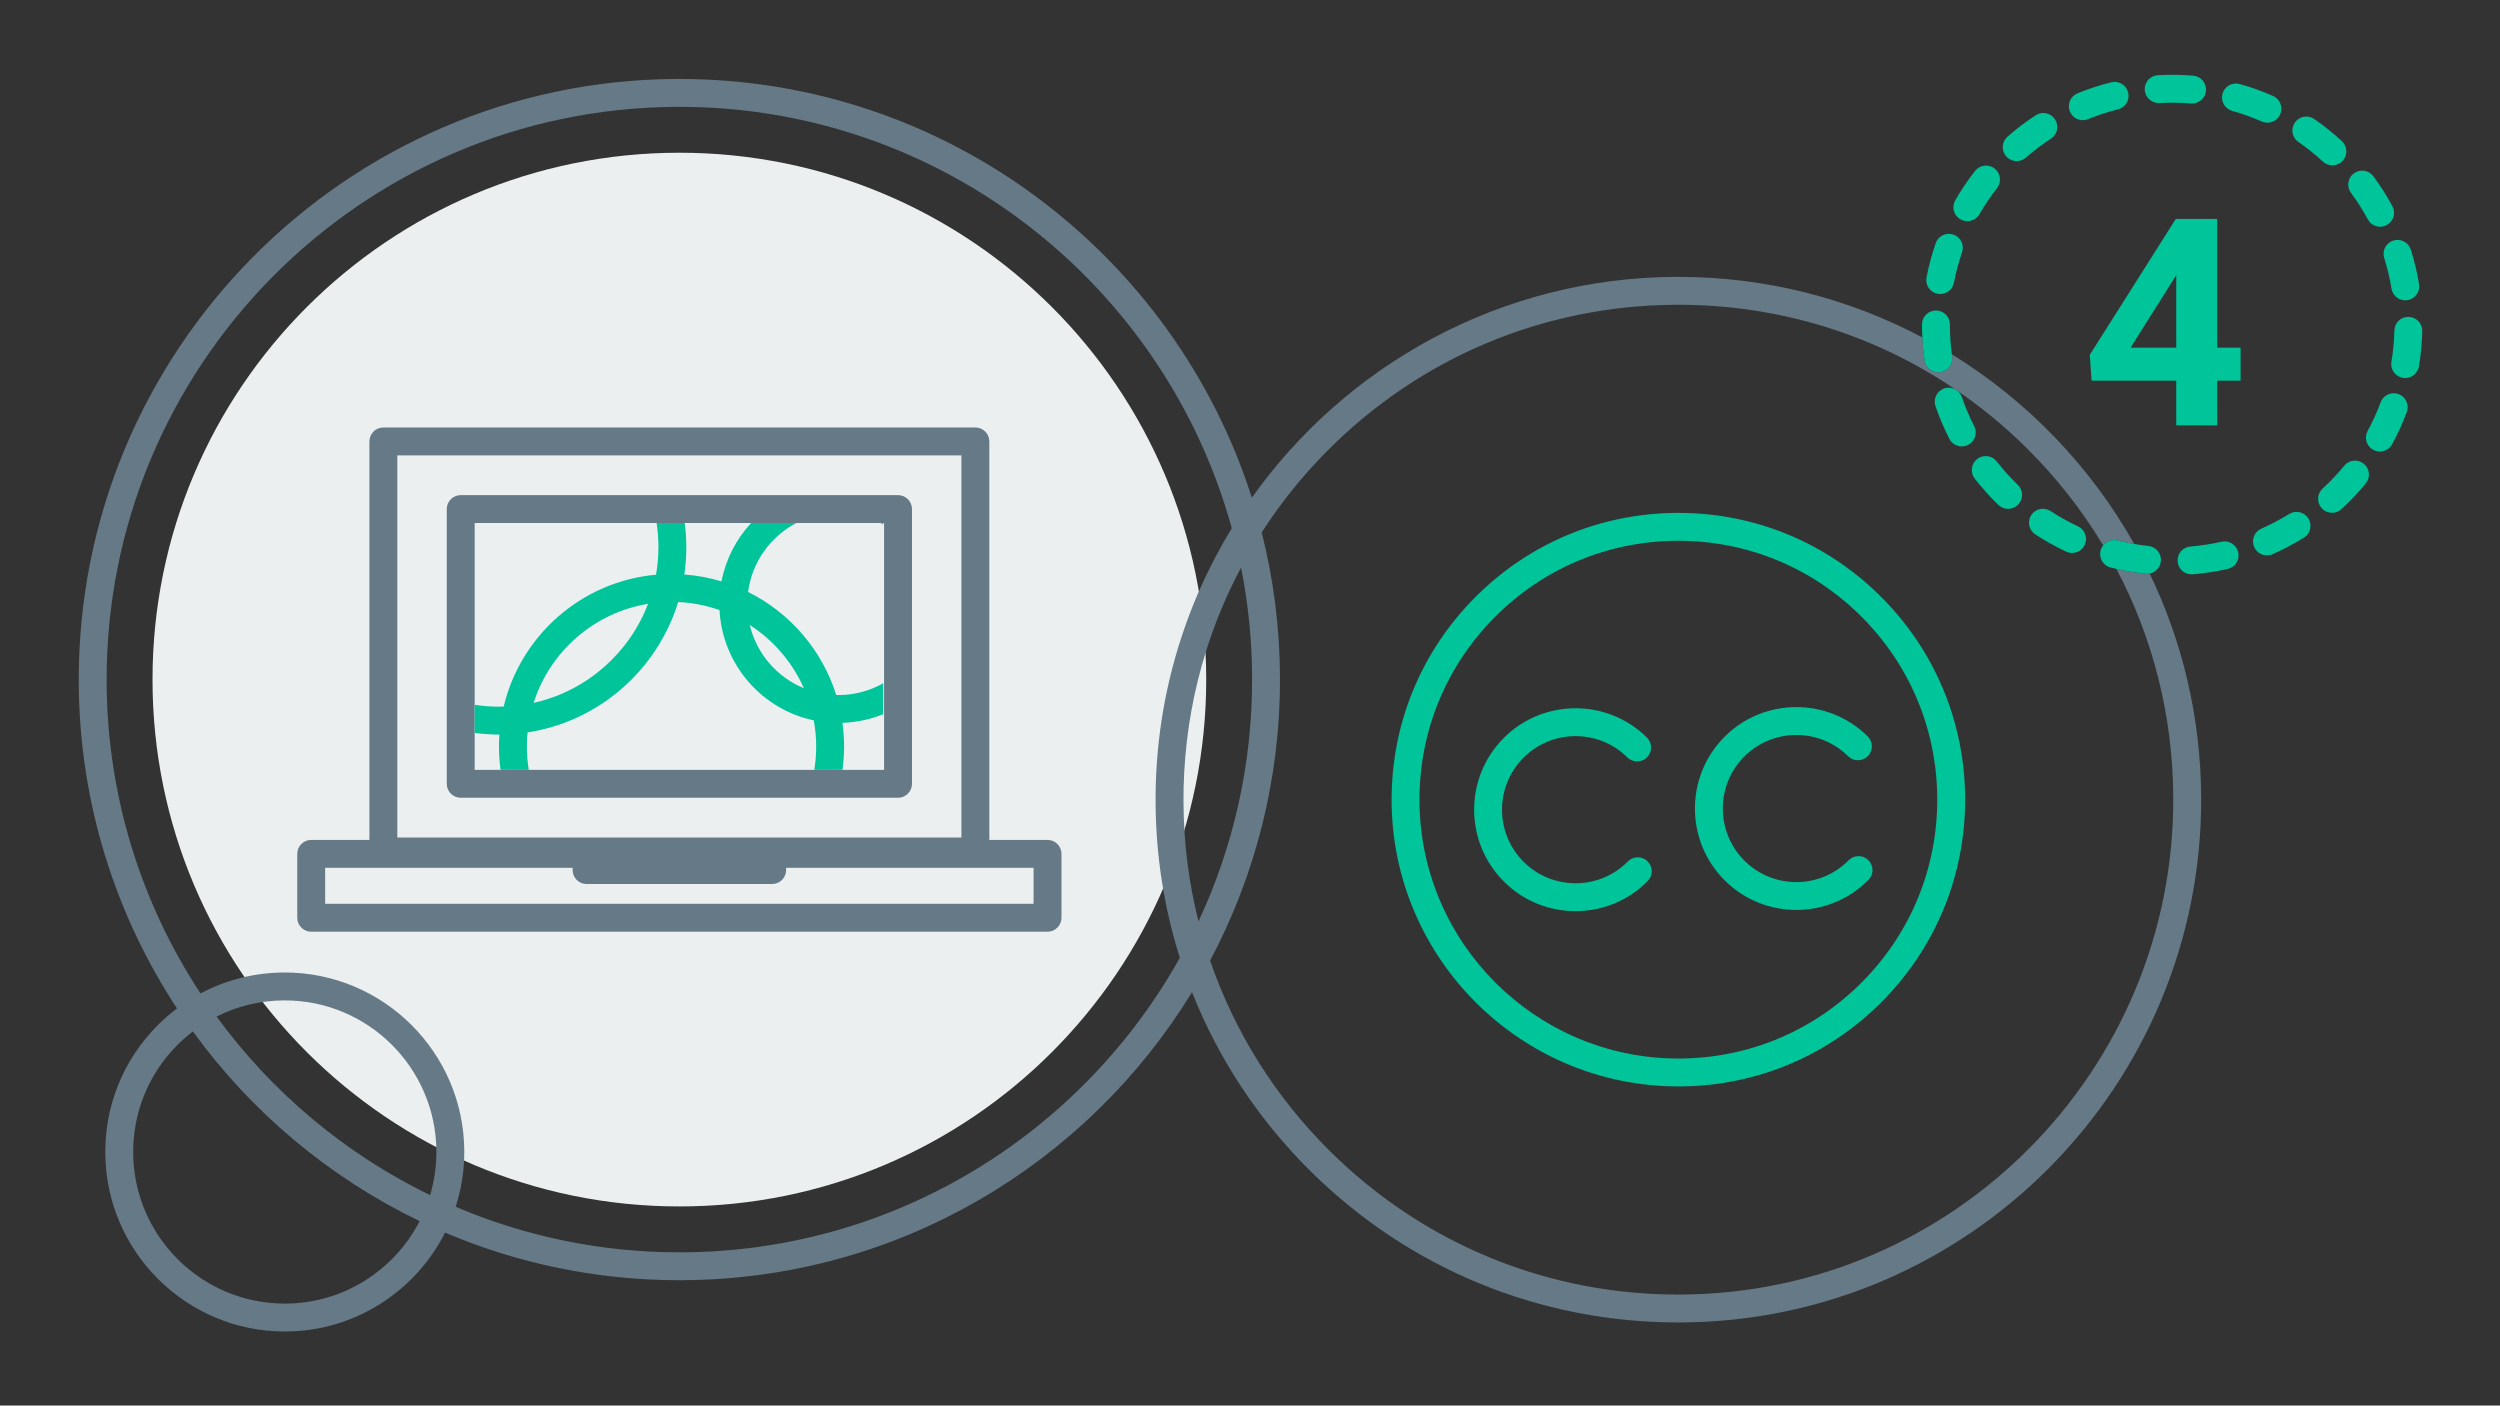
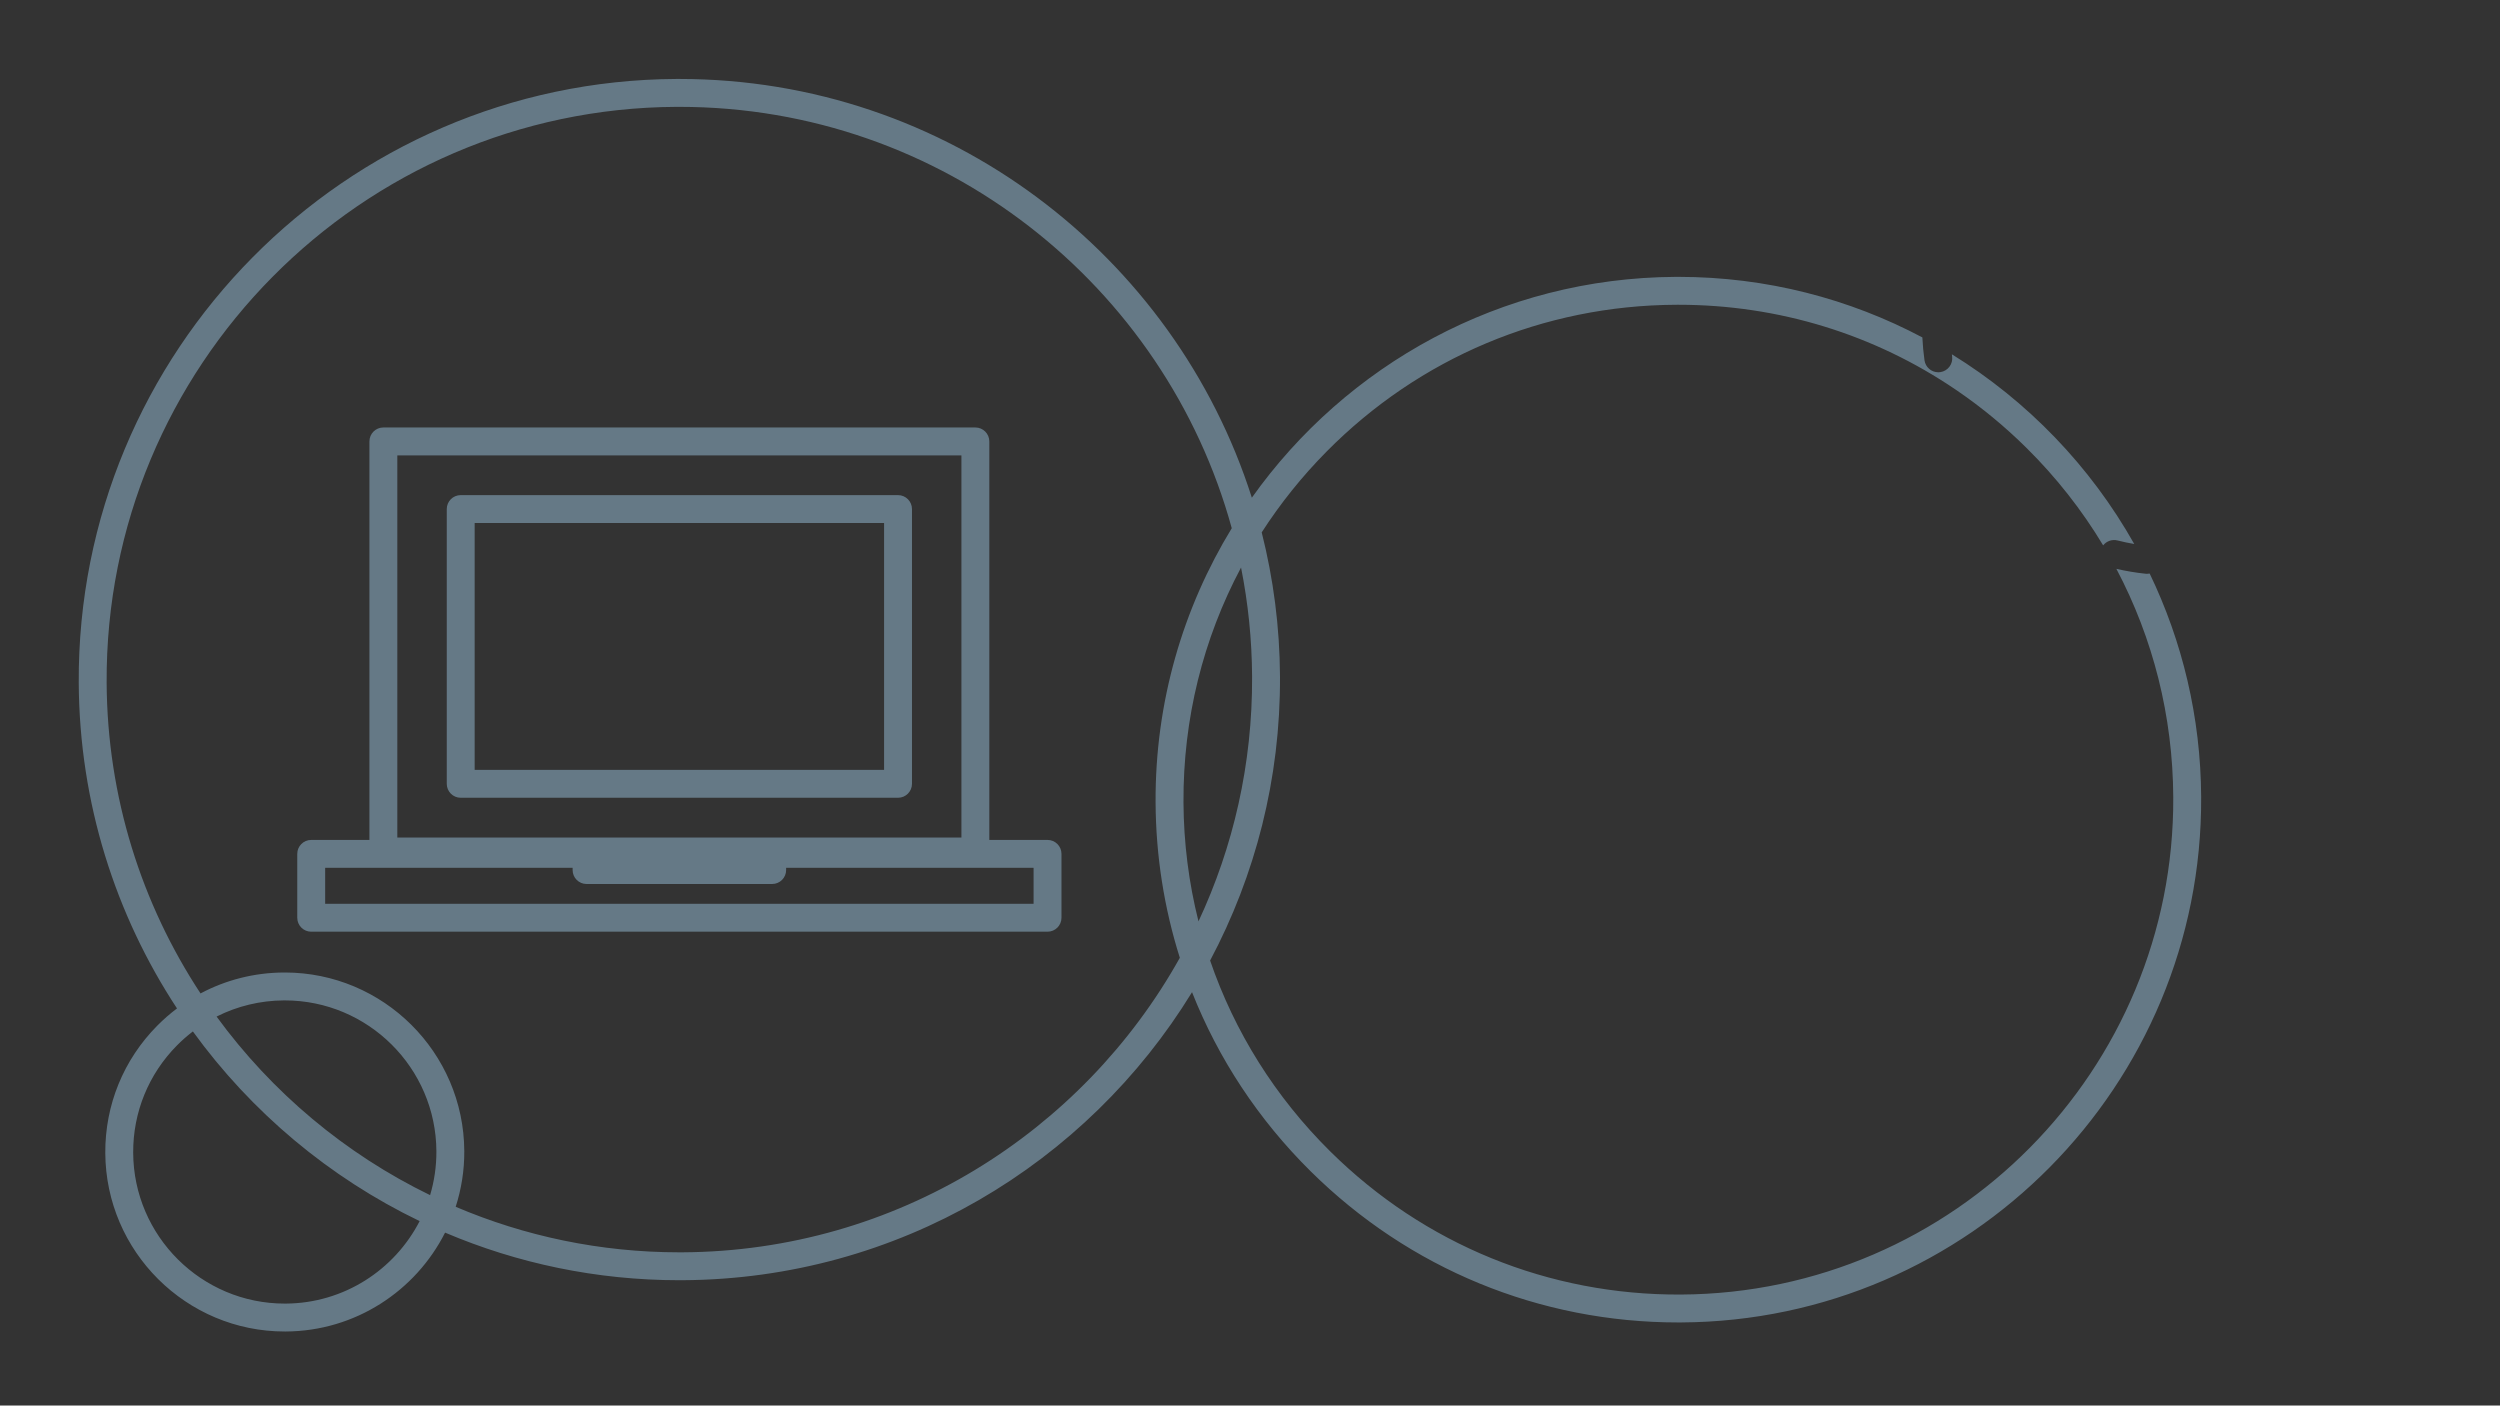
<svg xmlns="http://www.w3.org/2000/svg" width="635px" height="357px" viewBox="0 0 635 357" version="1.1">
  <rect x="0" y="0" width="635" height="357" fill="#333333" stroke="none" />
  <title>Illustration/Share CC_v1</title>
  <g id="Illustration/Share-CC" stroke="none" stroke-width="1" fill="none" fill-rule="evenodd">
-     <path d="M306.381,172.615 C306.381,246.522 246.467,306.436 172.56,306.436 C98.652,306.436 38.738,246.522 38.738,172.615 C38.738,98.708 98.652,38.794 172.56,38.794 C246.467,38.794 306.381,98.708 306.381,172.615" id="Fill-1" fill="#EBEFF0" fill-rule="nonzero" />
    <path d="M172.573,20.055 C240.526,20.055 298.34,64.761 317.969,126.416 C341.911,92.695 381.185,70.56 425.603,70.325 L426.317,70.323 C448.673,70.323 469.763,75.89 488.279,85.703 C488.375,87.652 488.549,89.597 488.82,91.511 C489.071,93.28 490.588,94.559 492.324,94.559 C492.49,94.559 492.657,94.547 492.825,94.524 C494.763,94.249 496.111,92.456 495.838,90.519 C495.813,90.344 495.796,90.166 495.773,89.991 C514.997,101.839 530.992,118.448 542.098,138.174 C540.667,137.928 539.245,137.632 537.845,137.277 C536.447,136.927 535.038,137.46 534.198,138.521 C528.833,129.593 522.317,121.275 514.72,113.758 C509.26,108.356 503.39,103.522 497.187,99.269 C497.068,99.172 496.94,99.091 496.81,99.012 C476.161,84.964 451.815,77.409 426.325,77.409 L425.641,77.411 C392.064,77.589 360.567,90.831 336.951,114.699 C330.688,121.029 325.186,127.909 320.474,135.223 C323.437,146.941 325.051,159.192 325.118,171.809 C325.256,197.86 318.816,222.439 307.369,243.977 C313.567,262.069 323.9,278.624 337.892,292.468 C361.76,316.085 393.384,329.003 426.972,328.816 C496.283,328.448 552.374,271.76 552.008,202.447 C551.899,181.905 546.892,162.146 537.561,144.489 C539.998,145.043 542.479,145.465 544.964,145.728 C545.091,145.741 545.217,145.748 545.341,145.748 C545.572,145.748 545.798,145.724 546.018,145.681 C554.296,162.867 558.986,182.1 559.096,202.41 C559.481,275.63 500.228,335.514 427.009,335.901 C426.768,335.903 426.526,335.903 426.286,335.903 C391.085,335.903 357.95,322.284 332.907,297.506 C319.618,284.356 309.451,268.892 302.776,252.014 C276.092,295.615 228.135,324.884 173.367,325.174 C173.096,325.176 172.818,325.177 172.547,325.177 C151.458,325.177 131.349,320.867 113.051,313.086 C105.574,327.889 90.269,338.107 72.577,338.201 L72.332,338.201 C47.303,338.201 26.876,317.907 26.743,292.849 C26.679,280.671 31.36,269.196 39.926,260.539 C41.509,258.939 43.191,257.472 44.957,256.141 C29.331,232.35 20.163,203.946 20,173.423 C19.557,89.302 87.632,20.502 171.753,20.055 Z M48.99,261.985 C47.581,263.064 46.234,264.24 44.964,265.524 C37.729,272.835 33.774,282.526 33.829,292.812 C33.941,313.974 51.195,331.114 72.333,331.114 L72.54,331.114 C87.377,331.036 100.228,322.525 106.59,310.161 C83.626,299.103 63.835,282.453 48.99,261.985 Z M172.572,27.141 L171.79,27.141 C91.577,27.567 26.664,93.172 27.086,173.386 C27.242,202.521 36.004,229.631 50.934,252.331 C57.374,248.9 64.59,247.055 72.095,247.016 C72.176,247.015 72.259,247.015 72.34,247.015 C97.369,247.015 117.796,267.308 117.929,292.366 C117.955,297.304 117.18,302.061 115.745,306.525 C133.212,313.966 152.413,318.09 172.548,318.09 L173.33,318.09 C227.639,317.8 274.926,287.63 299.677,243.28 C295.696,230.677 293.59,217.409 293.518,203.816 C293.383,178.334 300.479,154.471 312.866,134.166 C295.949,72.504 239.403,27.141 172.572,27.141 Z M72.34,254.102 L72.132,254.102 C66.082,254.134 60.258,255.56 55.011,258.209 C69.046,277.429 87.668,293.088 109.247,303.566 C110.3,300.027 110.863,296.281 110.844,292.403 C110.73,271.241 93.476,254.102 72.34,254.102 Z M247.743,108.579 C249.7,108.579 251.286,110.165 251.286,112.122 L251.286,213.341 L266.072,213.341 C268.029,213.341 269.615,214.927 269.615,216.884 L269.615,233.109 C269.615,235.066 268.029,236.652 266.072,236.652 L79.048,236.652 C77.091,236.652 75.505,235.066 75.505,233.109 L75.505,216.884 C75.505,214.927 77.091,213.341 79.048,213.341 L93.834,213.341 L93.834,112.122 C93.834,110.165 95.42,108.579 97.377,108.579 Z M315.226,144.151 C305.567,162.291 300.493,182.65 300.604,203.778 C300.659,214.115 301.957,224.254 304.417,234.027 C313.252,215.133 318.149,194.051 318.032,171.846 C317.982,162.372 317.012,153.116 315.226,144.151 Z M145.445,220.427 L82.591,220.427 L82.591,229.566 L262.529,229.566 L262.529,220.427 L199.675,220.427 L199.675,220.991 C199.675,222.948 198.089,224.534 196.132,224.534 L148.988,224.534 C147.031,224.534 145.445,222.948 145.445,220.991 L145.445,220.427 Z M244.2,115.665 L100.92,115.665 L100.92,212.727 L244.2,212.727 L244.2,115.665 Z M228.1,125.76 C230.057,125.76 231.643,127.346 231.643,129.303 L231.643,199.088 C231.643,201.045 230.057,202.631 228.1,202.631 L117.021,202.631 C115.064,202.631 113.478,201.045 113.478,199.088 L113.478,129.303 C113.478,127.346 115.064,125.76 117.021,125.76 Z M224.557,132.846 L120.564,132.846 L120.564,195.545 L224.557,195.545 L224.557,132.846 Z" id="Combined-Shape" fill="#657986" fill-rule="nonzero" />
-     <path d="M437.951,187.233 C427.955,197.337 428.042,213.689 438.144,223.685 C443.161,228.649 449.718,231.127 456.272,231.127 C462.918,231.127 469.563,228.579 474.596,223.493 C475.972,222.102 475.96,219.858 474.569,218.482 C473.179,217.105 470.933,217.118 469.558,218.508 C466.048,222.056 461.364,224.025 456.373,224.051 L456.271,224.051 C451.317,224.051 446.653,222.134 443.129,218.648 C435.804,211.4 435.741,199.543 442.988,192.217 C450.237,184.893 462.095,184.83 469.419,192.078 C470.809,193.454 473.055,193.442 474.43,192.051 C475.806,190.661 475.794,188.417 474.403,187.041 C464.301,177.045 447.947,177.13 437.951,187.233 L437.951,187.233 Z M521.976,30.309 C520.909,28.67 518.714,28.21 517.073,29.277 C514.568,30.91 512.155,32.738 509.902,34.711 C508.43,36 508.281,38.238 509.57,39.711 C510.27,40.51 511.252,40.92 512.237,40.92 C513.066,40.92 513.897,40.631 514.57,40.043 C516.573,38.29 518.718,36.665 520.944,35.212 C522.583,34.144 523.046,31.949 521.976,30.309 L521.976,30.309 Z M473.047,249.361 C460.693,261.846 444.218,268.773 426.654,268.867 C426.534,268.867 426.421,268.867 426.301,268.867 C390.208,268.864 360.745,239.597 360.552,203.461 C360.46,185.897 367.213,169.349 379.565,156.865 C391.919,144.379 408.394,137.453 425.958,137.359 C426.078,137.359 426.197,137.359 426.317,137.359 C443.746,137.359 460.154,144.103 472.554,156.373 C485.039,168.726 491.966,185.202 492.059,202.764 C492.151,220.328 485.399,236.877 473.047,249.361 L473.047,249.361 Z M426.318,130.273 C426.186,130.273 426.053,130.273 425.921,130.273 C406.465,130.377 388.213,138.049 374.528,151.88 C360.844,165.711 353.363,184.042 353.466,203.498 C353.679,243.532 386.314,275.953 426.301,275.953 C426.43,275.953 426.561,275.953 426.691,275.953 C446.147,275.849 464.399,268.176 478.084,254.345 C491.768,240.515 499.248,222.183 499.145,202.727 C499.041,183.272 491.368,165.019 477.538,151.335 C463.802,137.743 445.627,130.273 426.318,130.273 L426.318,130.273 Z M540.548,23.477 C540.072,21.579 538.15,20.423 536.25,20.9 C533.344,21.628 530.464,22.572 527.69,23.707 C525.879,24.448 525.012,26.516 525.753,28.328 C526.314,29.7 527.638,30.53 529.033,30.53 C529.48,30.53 529.934,30.445 530.374,30.265 C532.836,29.258 535.391,28.421 537.971,27.775 C539.869,27.299 541.022,25.376 540.548,23.477 L540.548,23.477 Z M507.173,117.21 C505.972,115.667 503.744,115.389 502.2,116.592 C500.656,117.795 500.38,120.022 501.583,121.565 C503.425,123.929 505.448,126.179 507.597,128.254 C508.286,128.917 509.173,129.247 510.058,129.247 C510.986,129.247 511.913,128.884 512.608,128.165 C513.967,126.756 513.928,124.513 512.519,123.154 C510.609,121.311 508.81,119.31 507.173,117.21 L507.173,117.21 Z M501.446,108.228 C500.232,105.858 499.18,103.382 498.319,100.871 C498.094,100.214 497.69,99.673 497.187,99.268 C497.068,99.172 496.94,99.091 496.81,99.012 C495.941,98.479 494.858,98.311 493.818,98.669 C491.967,99.303 490.981,101.319 491.616,103.17 C492.587,106 493.771,108.788 495.138,111.457 C495.764,112.682 497.007,113.386 498.295,113.386 C498.838,113.386 499.389,113.261 499.906,112.997 C501.648,112.105 502.338,109.97 501.446,108.228 L501.446,108.228 Z M527.818,133.698 C525.418,132.574 523.071,131.264 520.845,129.806 C519.208,128.734 517.012,129.192 515.939,130.829 C514.867,132.465 515.325,134.662 516.962,135.734 C519.469,137.376 522.11,138.85 524.814,140.116 C525.3,140.343 525.81,140.451 526.314,140.451 C527.646,140.451 528.923,139.696 529.525,138.409 C530.355,136.637 529.591,134.528 527.818,133.698 L527.818,133.698 Z M611.804,80.487 C609.808,80.439 608.222,81.986 608.175,83.942 C608.109,86.612 607.855,89.29 607.42,91.903 C607.098,93.833 608.402,95.659 610.332,95.98 C610.529,96.013 610.725,96.029 610.919,96.029 C612.62,96.029 614.121,94.8 614.41,93.067 C614.9,90.129 615.185,87.117 615.259,84.116 C615.306,82.16 613.76,80.535 611.804,80.487 L611.804,80.487 Z M595.43,118.296 C593.745,120.352 591.898,122.308 589.94,124.108 C588.5,125.432 588.406,127.674 589.73,129.115 C590.43,129.875 591.383,130.259 592.34,130.259 C593.197,130.259 594.056,129.951 594.737,129.325 C596.939,127.299 599.016,125.1 600.912,122.787 C602.152,121.273 601.93,119.041 600.416,117.8 C598.903,116.561 596.671,116.782 595.43,118.296 L595.43,118.296 Z M581.457,130.551 C579.195,131.955 576.815,133.208 574.382,134.274 C572.589,135.059 571.772,137.149 572.558,138.941 C573.14,140.271 574.441,141.063 575.806,141.063 C576.28,141.063 576.764,140.967 577.225,140.764 C579.967,139.563 582.647,138.153 585.193,136.573 C586.856,135.541 587.368,133.356 586.336,131.694 C585.304,130.031 583.117,129.518 581.457,130.551 L581.457,130.551 Z M545.71,138.68 C544.503,138.553 543.297,138.38 542.098,138.174 C540.667,137.928 539.244,137.631 537.845,137.277 C536.447,136.927 535.038,137.459 534.198,138.52 C533.898,138.9 533.666,139.343 533.54,139.843 C533.06,141.741 534.209,143.668 536.106,144.148 C536.588,144.27 537.075,144.378 537.561,144.488 C539.998,145.043 542.479,145.464 544.964,145.727 C545.091,145.741 545.217,145.748 545.341,145.748 C545.572,145.748 545.798,145.723 546.018,145.68 C547.504,145.389 548.693,144.161 548.86,142.577 C549.066,140.63 547.656,138.886 545.71,138.68 L545.71,138.68 Z M564.267,137.603 C561.682,138.189 559.024,138.596 556.367,138.812 C554.417,138.97 552.964,140.68 553.123,142.63 C553.273,144.483 554.823,145.887 556.65,145.887 C556.747,145.887 556.844,145.883 556.941,145.875 C559.931,145.632 562.923,145.174 565.834,144.515 C567.742,144.083 568.938,142.185 568.507,140.276 C568.074,138.369 566.181,137.174 564.267,137.603 L564.267,137.603 Z M552.765,88.3 L541.171,88.3 L552.082,70.98 L552.765,69.792 L552.765,88.3 Z M563.173,55.603 L552.658,55.603 L530.8,90.137 L531.267,96.691 L552.765,96.691 L552.765,108.034 L563.173,108.034 L563.173,96.691 L569.114,96.691 L569.114,88.3 L563.173,88.3 L563.173,55.603 Z M609.236,100.1 C607.403,99.423 605.362,100.355 604.681,102.189 C603.757,104.678 602.645,107.124 601.377,109.457 C600.442,111.176 601.079,113.328 602.798,114.262 C603.336,114.554 603.915,114.693 604.487,114.693 C605.744,114.693 606.961,114.023 607.603,112.841 C609.031,110.213 610.284,107.46 611.324,104.656 C612.006,102.821 611.07,100.782 609.236,100.1 L609.236,100.1 Z M497.937,55.708 C498.495,56.029 499.103,56.181 499.704,56.181 C500.93,56.181 502.121,55.545 502.777,54.407 C504.105,52.102 505.609,49.873 507.246,47.782 C508.452,46.241 508.18,44.013 506.64,42.807 C505.1,41.601 502.874,41.872 501.666,43.413 C499.823,45.766 498.132,48.275 496.637,50.868 C495.66,52.563 496.242,54.73 497.937,55.708 L497.937,55.708 Z M548.5,26.176 C551.129,26.027 553.853,26.062 556.497,26.284 C556.598,26.292 556.697,26.296 556.797,26.296 C558.62,26.296 560.169,24.898 560.324,23.048 C560.487,21.098 559.039,19.385 557.089,19.221 C554.116,18.974 551.055,18.934 548.099,19.1 C546.145,19.212 544.651,20.885 544.762,22.838 C544.873,24.793 546.573,26.252 548.5,26.176 L548.5,26.176 Z M583.79,36.06 C585.974,37.57 588.074,39.251 590.03,41.058 C590.712,41.687 591.574,41.998 592.433,41.998 C593.388,41.998 594.339,41.615 595.038,40.859 C596.365,39.421 596.276,37.179 594.839,35.851 C592.638,33.82 590.276,31.928 587.819,30.23 C586.209,29.118 584.002,29.52 582.89,31.13 C581.777,32.741 582.181,34.948 583.79,36.06 L583.79,36.06 Z M492.148,74.621 C492.375,74.665 492.599,74.685 492.821,74.685 C494.486,74.685 495.971,73.505 496.297,71.81 C496.799,69.199 497.493,66.602 498.36,64.093 C499,62.244 498.018,60.226 496.17,59.587 C494.315,58.945 492.303,59.928 491.663,61.777 C490.685,64.605 489.903,67.531 489.338,70.472 C488.969,72.394 490.226,74.252 492.148,74.621 L492.148,74.621 Z M601.436,55.737 C602.078,56.923 603.297,57.596 604.556,57.596 C605.126,57.596 605.703,57.459 606.238,57.17 C607.96,56.239 608.601,54.088 607.671,52.368 C606.249,49.738 604.625,47.183 602.843,44.775 C601.678,43.201 599.459,42.87 597.887,44.034 C596.313,45.198 595.981,47.418 597.145,48.99 C598.729,51.13 600.174,53.401 601.436,55.737 L601.436,55.737 Z M566.977,28.166 C569.538,28.882 572.068,29.789 574.499,30.861 C574.964,31.066 575.449,31.163 575.927,31.163 C577.288,31.163 578.586,30.374 579.171,29.048 C579.96,27.258 579.149,25.167 577.358,24.377 C574.621,23.17 571.771,22.148 568.888,21.341 C567.002,20.813 565.047,21.914 564.52,23.798 C563.993,25.683 565.093,27.638 566.977,28.166 L566.977,28.166 Z M224.332,133.211 L224.332,132.845 L223.661,132.845 C223.887,132.963 224.111,133.085 224.332,133.211 L224.332,133.211 Z M488.82,91.51 C489.071,93.28 490.588,94.558 492.324,94.558 C492.49,94.558 492.657,94.546 492.825,94.523 C494.763,94.249 496.111,92.456 495.838,90.518 C495.813,90.343 495.796,90.166 495.773,89.99 C495.449,87.537 495.278,85.035 495.278,82.542 L495.278,82.407 C495.278,80.45 493.692,78.864 491.735,78.864 C489.778,78.864 488.192,80.45 488.192,82.407 L488.192,82.542 C488.192,83.595 488.228,84.649 488.279,85.702 C488.375,87.652 488.549,89.596 488.82,91.51 L488.82,91.51 Z M190.436,158.736 C196.45,162.618 201.261,168.202 204.184,174.807 C197.364,172.001 192.171,166.032 190.436,158.736 L190.436,158.736 Z M135.538,178.527 C139.67,165.512 150.868,155.62 164.605,153.368 C159.813,165.961 148.911,175.558 135.538,178.527 L135.538,178.527 Z M212.401,176.527 C208.805,165.067 200.618,155.627 190.009,150.353 C191.009,142.733 195.723,136.27 202.272,132.845 L190.784,132.845 C187.015,136.913 184.351,142.015 183.266,147.673 C180.242,146.756 177.08,146.165 173.821,145.924 C174.15,143.668 174.328,141.363 174.328,139.017 C174.328,136.924 174.178,134.867 173.914,132.845 L166.772,132.845 C167.081,134.858 167.242,136.919 167.242,139.017 C167.242,141.391 167.025,143.713 166.631,145.976 C147.719,147.669 132.237,161.419 127.937,179.466 C127.546,179.477 127.157,179.496 126.764,179.496 C124.656,179.496 122.585,179.333 120.563,179.021 L120.563,186.164 C122.595,186.43 124.661,186.582 126.764,186.582 C126.794,186.582 126.824,186.579 126.854,186.579 C126.784,187.586 126.736,188.599 126.736,189.623 C126.736,191.632 126.884,193.606 127.147,195.545 L134.306,195.545 C133.992,193.616 133.822,191.639 133.822,189.623 C133.822,188.411 133.885,187.214 134,186.032 C152.166,183.248 166.975,170.147 172.251,152.919 C175.919,153.086 179.447,153.795 182.76,154.964 C183.477,168.788 193.519,180.182 206.7,182.971 C207.096,185.13 207.314,187.351 207.314,189.623 C207.314,191.639 207.144,193.616 206.83,195.545 L213.989,195.545 C214.252,193.606 214.4,191.632 214.4,189.623 C214.4,187.579 214.248,185.572 213.976,183.602 C217.628,183.481 221.117,182.712 224.332,181.404 L224.332,173.549 C220.972,175.451 217.095,176.542 212.967,176.542 C212.777,176.542 212.589,176.532 212.401,176.527 L212.401,176.527 Z M413.479,218.804 C409.969,222.353 405.285,224.322 400.294,224.348 L400.191,224.348 C395.237,224.348 390.574,222.432 387.05,218.945 C379.724,211.697 379.662,199.839 386.909,192.514 C394.157,185.19 406.015,185.127 413.34,192.375 C414.73,193.752 416.975,193.739 418.35,192.348 C419.727,190.958 419.715,188.713 418.324,187.337 C408.222,177.341 391.868,177.428 381.872,187.53 C371.876,197.633 371.963,213.986 382.065,223.982 C386.926,228.792 393.357,231.435 400.19,231.435 L400.331,231.435 C407.216,231.398 413.675,228.683 418.516,223.789 C419.893,222.397 419.881,220.154 418.49,218.778 C417.099,217.401 414.854,217.414 413.479,218.804 L413.479,218.804 Z M605.589,65.541 C606.389,68.079 607.012,70.694 607.442,73.313 C607.727,75.049 609.229,76.283 610.934,76.283 C611.125,76.283 611.318,76.267 611.513,76.235 C613.443,75.919 614.752,74.096 614.434,72.165 C613.95,69.214 613.248,66.269 612.348,63.412 C611.761,61.545 609.774,60.511 607.904,61.096 C606.038,61.684 605.001,63.674 605.589,65.541 L605.589,65.541 Z" id="Fill-10" fill="#00C49A" fill-rule="nonzero" />
  </g>
</svg>